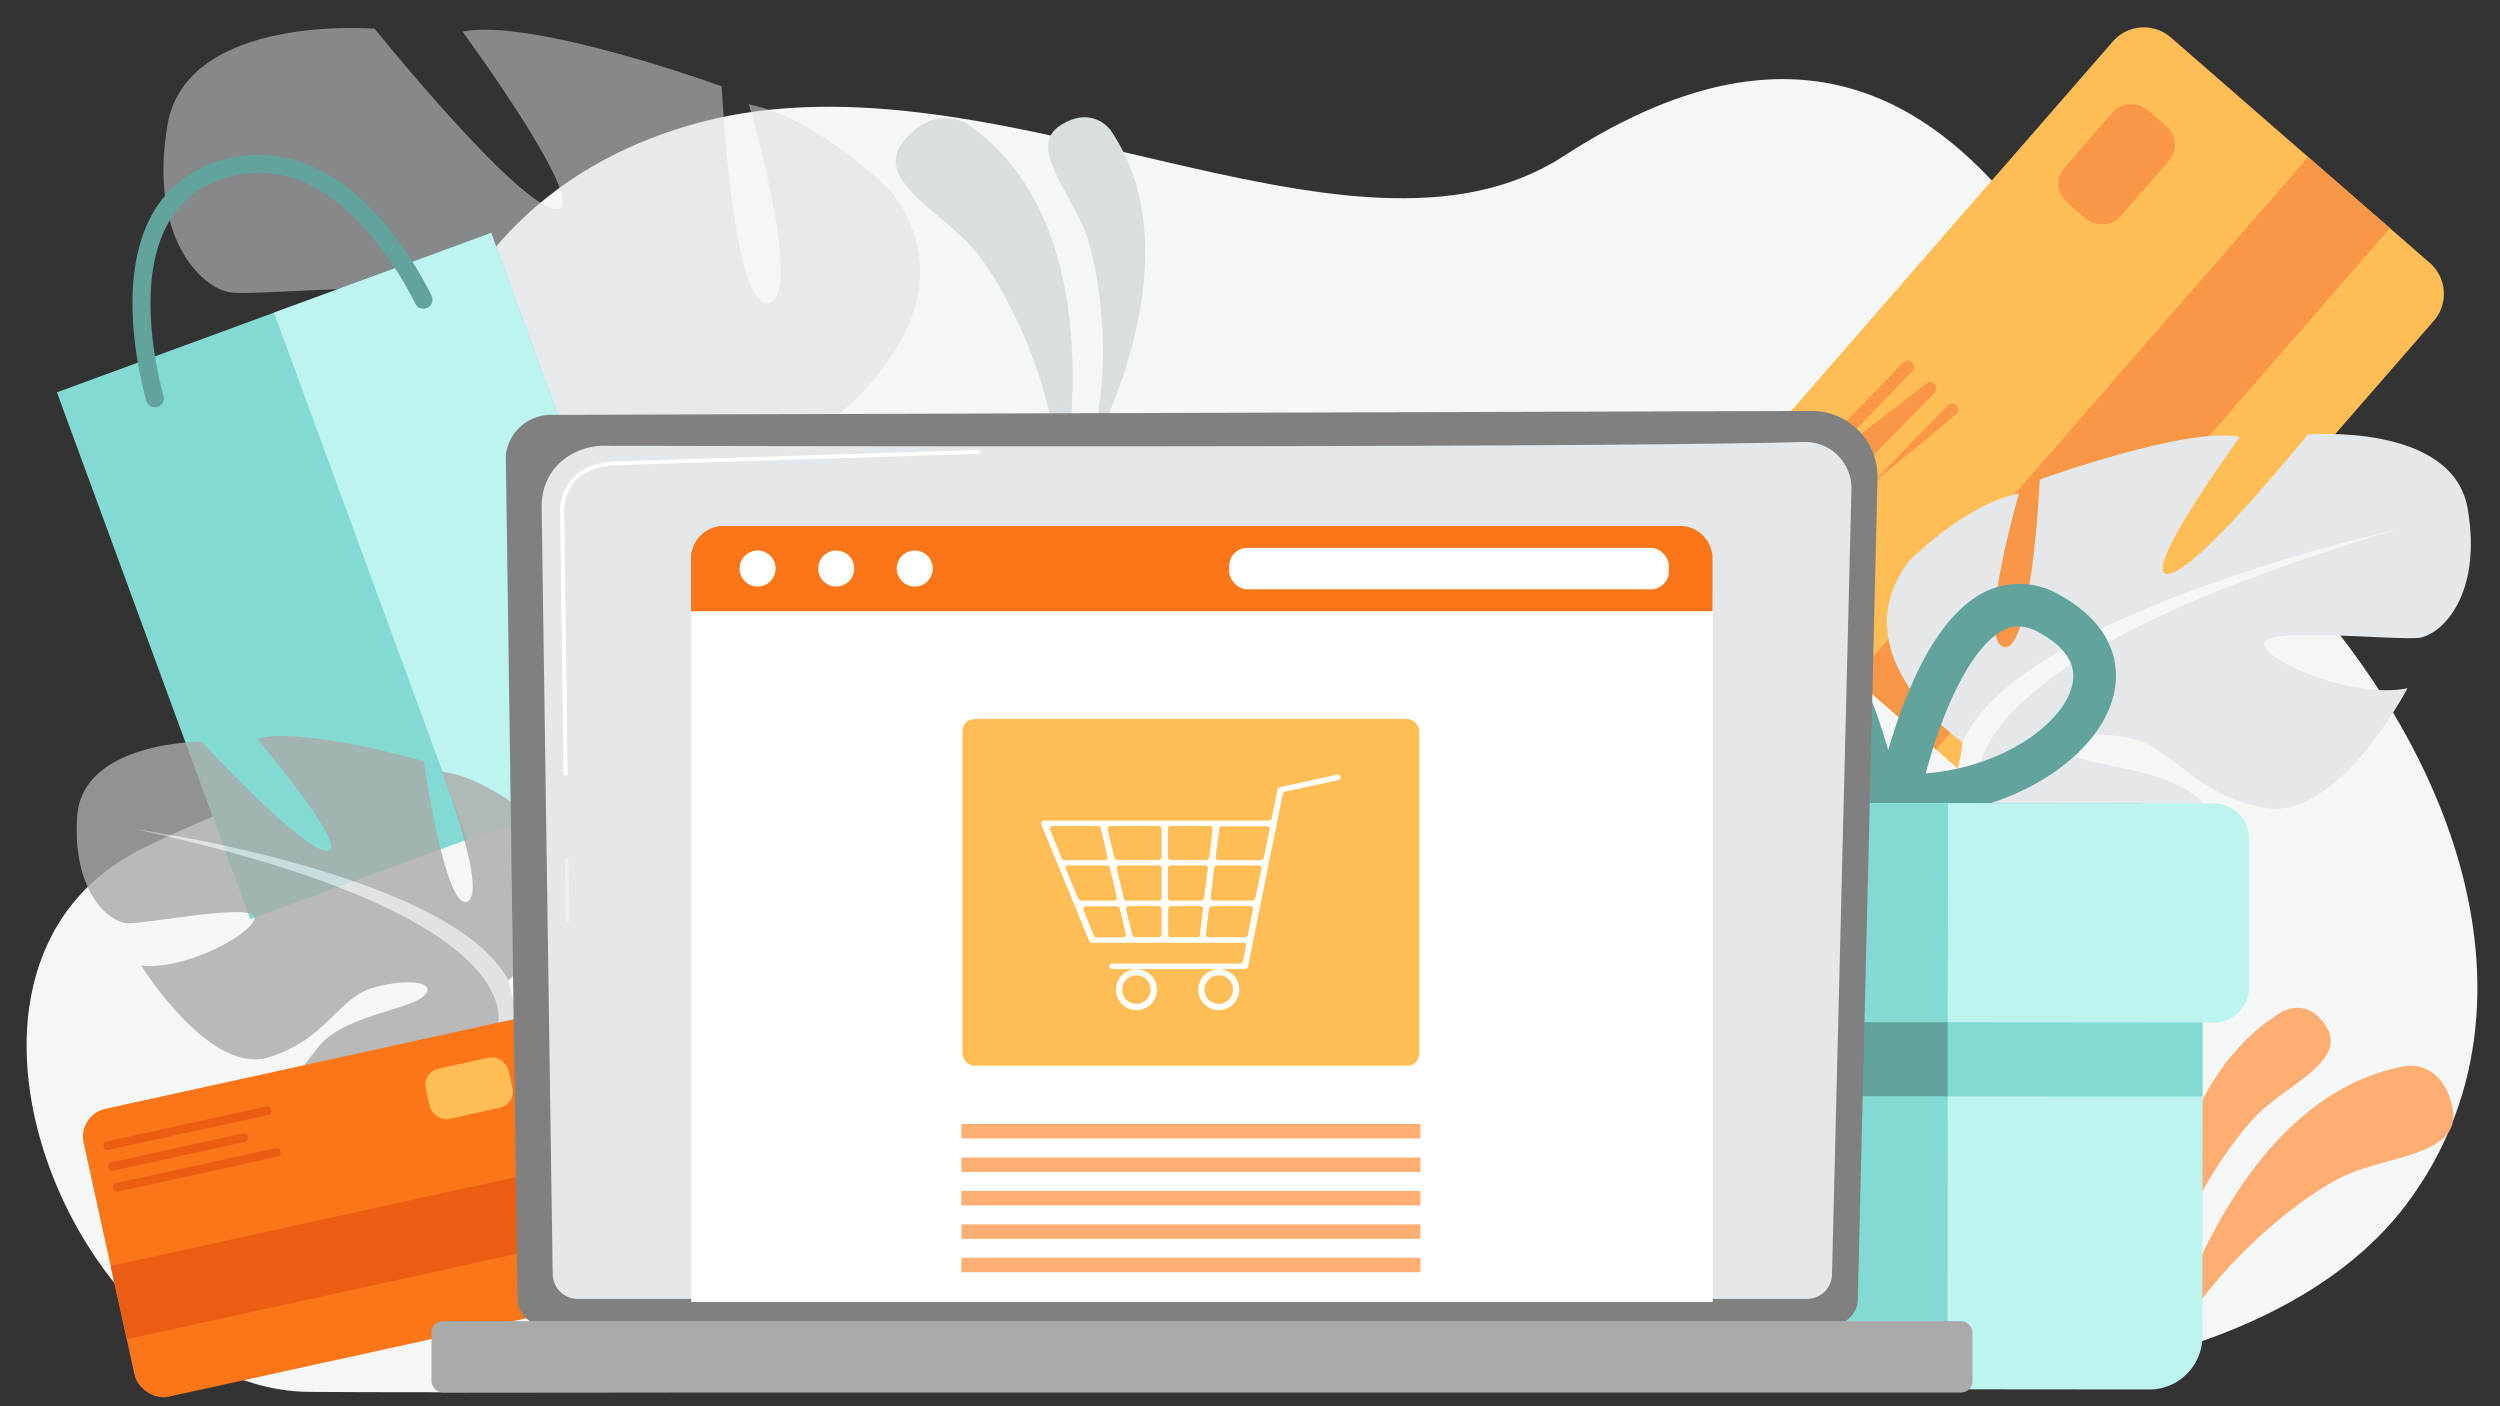
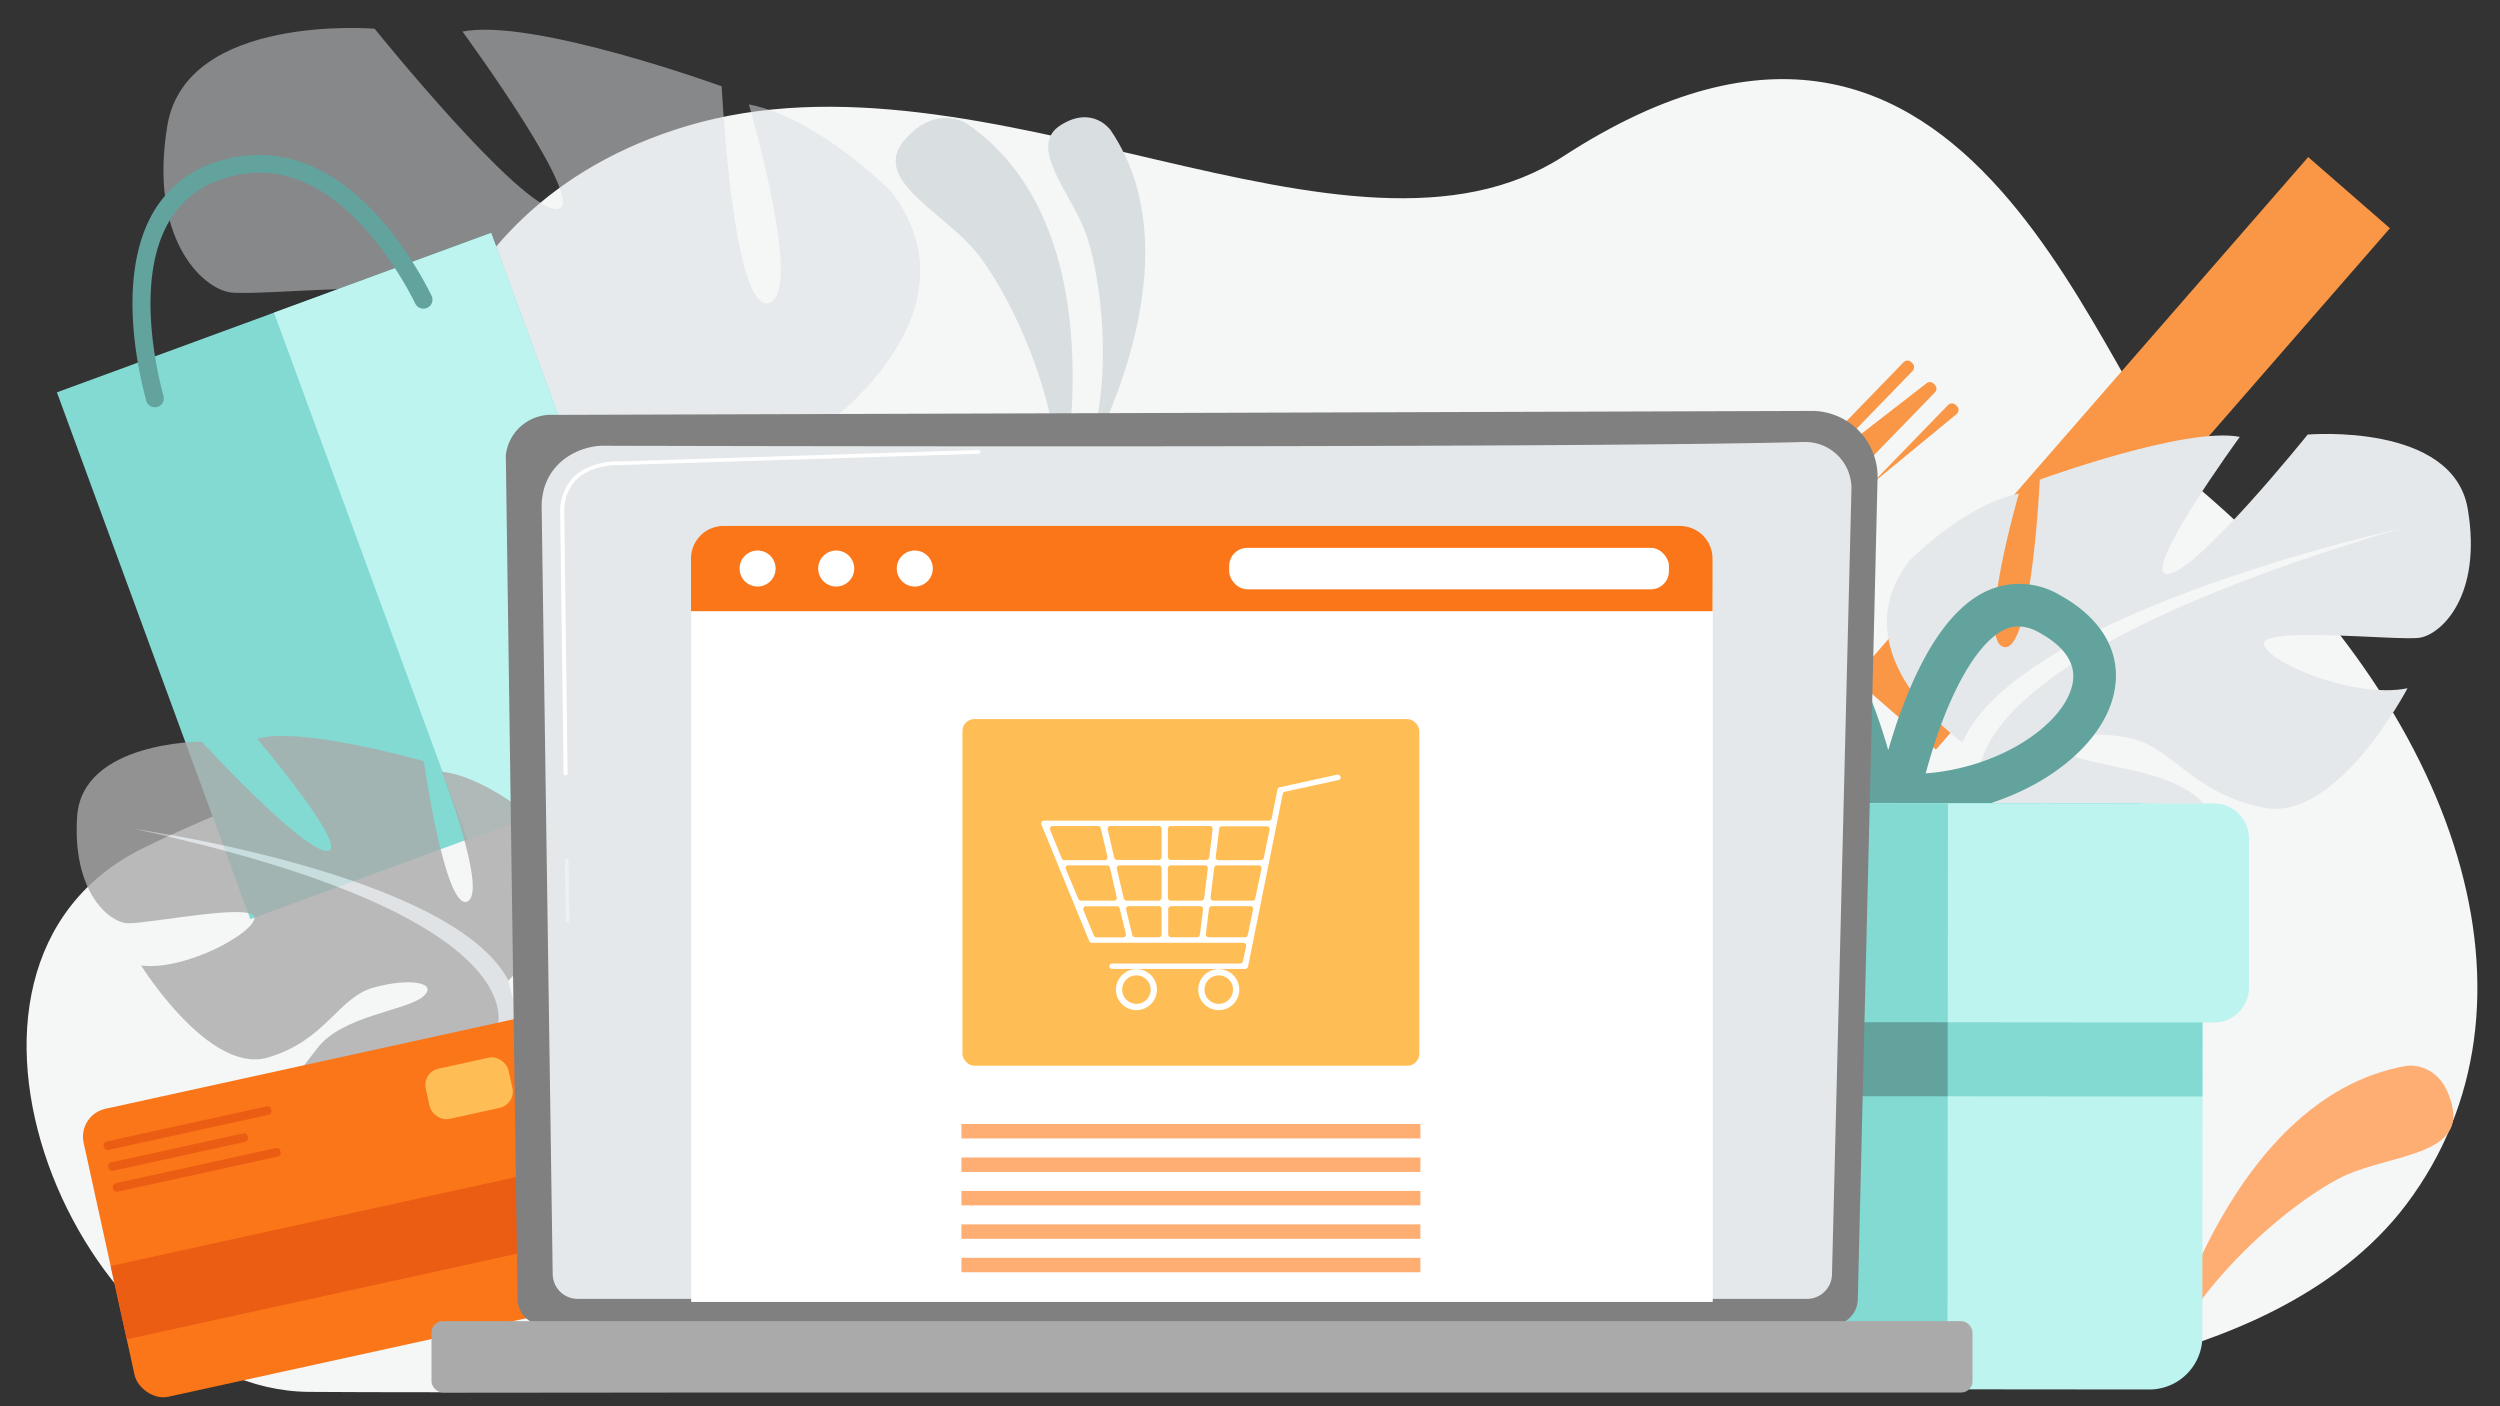
<svg xmlns="http://www.w3.org/2000/svg" id="Capa_1" data-name="Capa 1" viewBox="0 0 400 225">
  <rect x="0" y="0" width="400" height="225" fill="#333333" stroke="none" />
  <defs>
    <style>.cls-1{fill:#f5f6f6;}.cls-2{opacity:0.5;}.cls-3{fill:#d9dee1;}.cls-4{fill:#83dad3;}.cls-5{fill:#bef4ef;}.cls-6{fill:#62a39e;}.cls-7{fill:#ffae73;}.cls-8{fill:#ffbe55;}.cls-9{fill:#f99746;}.cls-10{fill:#e5e8ea;}.cls-11{opacity:0.8;}.cls-12{fill:#aaa;}.cls-13{fill:#fa7618;}.cls-14{fill:#eb5d13;}.cls-15{fill:gray;}.cls-16{fill:#e4e8ea;}.cls-17,.cls-18{fill:#fff;}.cls-17{opacity:0.37;}</style>
  </defs>
  <path class="cls-1" d="M352.16,78.42c-16.1-13.74-35.52-96.57-102-53.43C215.79,47.28,157.85,5.86,109.9,20.16c-44,13.14-48.28,56.44-44,70.54,8.61,28.5-18.18,32.74-43,45-39,19.2-10.31,86.69,26.51,87s259.89-.65,259.89-.65,53.49.14,75.74-29.38C408.92,160.91,393.75,113.9,352.16,78.42Z" />
  <g class="cls-2">
    <path class="cls-3" d="M131.62,68.34s25.88-18.08,11-37.64c0,0-11.51-11.77-22.8-14,0,0,8.94,30.49,3.16,31.8s-7.51-34.69-7.51-34.69S85.23,2.82,74,5.05c0,0,20.93,28.55,15,28.4S59.94,4.6,59.94,4.6,29.79,2.06,26.78,20.08s5.54,26,10,26.69S69.42,44.26,69.05,48,50.26,59.46,39.33,57.22c0,0,14.57,27.71,29.78,24.72s19-13,28.44-14.64,16.63.19,12.14,3.22-20.76,2.92-27.78,10.2-12.84,11.93,1.7,13.44,40-2.87,44-14.34Z" />
    <path class="cls-3" d="M40.85,24.22s79.23,17.22,90.77,44.12c0,0,.61,13.6-4,11.48C127.59,79.82,142.37,54,40.85,24.22Z" />
  </g>
  <path class="cls-3" d="M169.27,81.63s11-44.27-14.56-61.84c0,0-5-3.32-10.07,2.71s5.61,11.17,10.9,17.08S170.68,64.55,169.27,81.63Z" />
  <path class="cls-3" d="M173.49,74.38s18.76-32.08,4.22-53.54c0,0-2.88-4.11-8.06-.78s1.43,10.54,3.9,16.79S178.65,61.17,173.49,74.38Z" />
  <rect class="cls-4" x="22.31" y="47.26" width="74.01" height="89.79" transform="translate(146.76 158.23) rotate(159.84)" />
  <rect class="cls-5" x="58.19" y="40.88" width="37.01" height="89.79" transform="translate(178.24 139.88) rotate(159.84)" />
  <path class="cls-6" d="M68.31,49.27h0a1.44,1.44,0,0,0,.72-2,58.43,58.43,0,0,0-8.39-12.51C52.83,26.07,44,23,35,25.78a18,18,0,0,0-11,9.15C18.84,45.1,22.14,59.52,23.4,64.1a1.43,1.43,0,0,0,1.82,1h0a1.42,1.42,0,0,0,.94-1.73c-1.15-4.26-4.27-18,.45-27.12a15.21,15.21,0,0,1,9.28-7.72c7.9-2.51,15.51.25,22.62,8.2a55.51,55.51,0,0,1,7.95,11.88A1.44,1.44,0,0,0,68.31,49.27Z" />
  <path class="cls-7" d="M345.32,219.85s10.36-44.27,39.76-49.32c0,0,5.71-.88,7.31,6.64s-9.69,7.66-16.8,10.74S351.72,204,345.32,219.85Z" />
-   <path class="cls-7" d="M345,211.58s-1.63-36.6,20.19-49.74c0,0,4.26-2.48,7.16,2.68s-5.88,8.84-10.75,13.41S346.48,197.59,345,211.58Z" />
-   <path class="cls-8" d="M338.06,6.63l-64,73.5a6.57,6.57,0,0,0,.64,9.28l41.42,36.07a6.58,6.58,0,0,0,9.28-.64l64-73.5a6.57,6.57,0,0,0-.64-9.28L347.34,6A6.58,6.58,0,0,0,338.06,6.63Z" />
  <rect class="cls-9" x="284.22" y="63.86" width="110.61" height="17.34" transform="translate(61.86 280.95) rotate(-48.95)" />
  <path class="cls-9" d="M279.66,86.53,306,59.37a.88.88,0,0,0,0-1.24l-.19-.18a.88.88,0,0,0-1.23,0L278.22,85.14a.88.88,0,0,0,0,1.23l.19.18A.86.86,0,0,0,279.66,86.53Z" />
  <path class="cls-9" d="M287.82,85.21,309.57,62.8a.86.86,0,0,0,0-1.23l-.18-.18a.86.86,0,0,0-1.23,0L287.22,77.62c-.34.35-1.17,7.1-.82,7.43l.18.18A.87.87,0,0,0,287.82,85.21Z" />
  <path class="cls-9" d="M287.57,87.21l25.54-21a.86.86,0,0,0,0-1.23l-.18-.18a.88.88,0,0,0-1.24,0L285.3,92a.86.86,0,0,0,0,1.23l.18.18C285.85,93.76,287.24,87.55,287.57,87.21Z" />
-   <rect class="cls-9" x="328.89" y="20.34" width="19.57" height="11.87" rx="3.83" transform="translate(96.44 264.43) rotate(-48.95)" />
  <path class="cls-10" d="M314,118.79s-20-13.92-8.56-29c0,0,8.87-9.1,17.58-10.81,0,0-6.86,23.54-2.4,24.54s5.75-26.78,5.75-26.78,23.34-8.54,32-6.84c0,0-16.11,22.06-11.54,21.94s22.4-22.31,22.4-22.31,23.26-2,25.61,11.9-4.24,20.09-7.71,20.61-25.16-1.89-24.88,1,14.52,8.82,22.95,7.08c0,0-11.2,21.41-22.94,19.12s-14.69-10-22-11.26-12.83.18-9.36,2.51,16,2.22,21.45,7.83,9.93,9.19-1.3,10.37-30.83-2.16-33.95-11Z" />
  <path class="cls-1" d="M384,84.6S322.86,98,314,118.79a45.15,45.15,0,0,1-7.65,20l-.41,4.23s7.61-13.78,11.19-15.43C317.12,127.63,305.67,107.72,384,84.6Z" />
  <path class="cls-1" d="M306.34,138.83s-10.49,13-6.93,30.38l2.41-.4s-.47-18.83,5.23-27.72S306.34,138.83,306.34,138.83Z" />
  <path class="cls-6" d="M266.21,111.79c1.44,5.15,6,10.15,12.4,13.72a41.91,41.91,0,0,0,20.08,5.15c.62,0,1.23,0,1.84,0l2.14-.1,1,0c.61,0,1.22,0,1.84,0a41.83,41.83,0,0,0,20.09-5.11c6.44-3.56,11-8.55,12.43-13.7,1.84-6.53-1.23-12.55-8.42-16.51a12.55,12.55,0,0,0-11.73-.68c-5.2,2.41-9.72,8.62-13.43,18.46-1,2.52-1.73,5-2.33,7-.6-2.07-1.36-4.49-2.31-7-3.69-9.84-8.2-16.06-13.4-18.48a12.57,12.57,0,0,0-11.73.66C267.45,99.25,264.38,105.26,266.21,111.79Zm41.9,11.95c.62-2.28,1.51-5.27,2.68-8.37,3-7.84,6.49-13,9.92-14.62a5.17,5.17,0,0,1,2.24-.52,6.91,6.91,0,0,1,3.36,1c4.38,2.42,6.12,5.36,5.16,8.74C329.7,116.26,319.75,122.86,308.11,123.74Zm-30.2-22.51a7,7,0,0,1,3.37-1,5.21,5.21,0,0,1,2.24.52c3.42,1.59,6.93,6.79,9.89,14.64,1.17,3.1,2,6.09,2.66,8.37-11.63-.9-21.57-7.51-23.34-13.82C271.78,106.58,273.53,103.64,277.91,101.23Z" />
  <path class="cls-5" d="M256.84,222.24l87.05.08a8.49,8.49,0,0,0,8.49-8.48l.07-76.79a8.5,8.5,0,0,0-8.48-8.5l-87.05-.07a8.49,8.49,0,0,0-8.5,8.48l-.06,76.79A8.48,8.48,0,0,0,256.84,222.24Z" />
  <path class="cls-4" d="M248.39,175.35l104,.09,0-36a10.92,10.92,0,0,0-10.9-10.92l-82.21-.07a10.92,10.92,0,0,0-10.92,10.9Z" />
  <path class="cls-5" d="M246.59,163.5l107.64.1a5.61,5.61,0,0,0,5.61-5.6l0-23.83a5.61,5.61,0,0,0-5.6-5.61l-107.64-.09a5.6,5.6,0,0,0-5.6,5.6l0,23.83A5.59,5.59,0,0,0,246.59,163.5Z" />
  <rect class="cls-4" x="287.91" y="128.52" width="23.71" height="93.76" transform="translate(599.39 351.06) rotate(-179.95)" />
  <rect class="cls-6" x="287.92" y="163.55" width="23.71" height="11.85" transform="translate(599.4 339.21) rotate(-179.95)" />
  <g class="cls-11">
    <path class="cls-12" d="M81.33,156.87s15.17-13.3,4.6-25.4c0,0-8-7.15-15.23-8,0,0,7.52,19.62,4,20.8s-6.89-22.48-6.89-22.48-19.73-5.65-26.66-3.58c0,0,15,17.71,11.21,17.93s-20.1-17.48-20.1-17.48-19.14-.06-19.92,12,5.11,16.87,8,17.06,20.38-3.39,20.38-.91-11.12,8.56-18.14,7.67c0,0,10.89,17.5,20.28,14.72S54,159.61,59.81,158s10.49-.76,7.84,1.48-12.88,3-16.86,8.21-7.34,8.55,1.91,8.77,25-4,26.8-11.81Z" />
    <path class="cls-3" d="M21.43,132.62s51,7.13,59.9,24.25a40.38,40.38,0,0,0,7.88,16.59L89.9,177s-7.34-11.23-10.4-12.39C79.5,164.65,87.2,146.83,21.43,132.62Z" />
    <path class="cls-3" d="M89.21,173.46s9.63,10.35,8.15,25.46l-2-.17s-1.17-16.12-6.54-23.31S89.21,173.46,89.21,173.46Z" />
  </g>
  <rect class="cls-13" x="16.56" y="169.63" width="76.63" height="47.16" rx="4.56" transform="translate(-40.11 16.24) rotate(-12.37)" />
  <rect class="cls-14" x="18.1" y="194.21" width="76.63" height="12.01" transform="translate(-41.57 16.73) rotate(-12.37)" />
  <path class="cls-14" d="M18.35,186.49H44.58a.61.61,0,0,1,.61.61v.18a.6.6,0,0,1-.6.6H18.35a.6.6,0,0,1-.6-.6v-.18a.6.6,0,0,1,.6-.6Z" transform="translate(-39.36 11.08) rotate(-12.37)" />
  <path class="cls-14" d="M17.67,183.65H39.31a.6.6,0,0,1,.6.6v.18a.6.6,0,0,1-.6.6H17.67a.6.6,0,0,1-.6-.6v-.18a.61.61,0,0,1,.61-.61Z" transform="translate(-38.82 10.38) rotate(-12.37)" />
  <path class="cls-14" d="M16.89,179.82H43.12a.6.6,0,0,1,.6.6v.18a.6.6,0,0,1-.6.6H16.89a.6.6,0,0,1-.6-.6v-.18a.61.61,0,0,1,.61-.61Z" transform="translate(-37.97 10.61) rotate(-12.37)" />
  <rect class="cls-8" x="68.26" y="170.02" width="13.56" height="8.22" rx="2.66" transform="translate(-35.55 20.11) rotate(-12.37)" />
  <path class="cls-15" d="M297.25,207.83a4.19,4.19,0,0,1-4.18,4.18H87a4.2,4.2,0,0,1-4.19-4.18l-1.88-135a7.29,7.29,0,0,1,7.67-6.45l201-.63a10.54,10.54,0,0,1,10.81,10.77Z" />
  <path class="cls-16" d="M293.12,203.82a4,4,0,0,1-3.95,4H92.43a4,4,0,0,1-4-4l-1.77-123c.21-7.1,6.43-9.65,10.2-9.5,0,0,152.71.45,191.78-.6a7.4,7.4,0,0,1,7.59,7.58Z" />
  <path class="cls-17" d="M90.81,147.51a.29.29,0,0,1-.29-.3l-.14-9.56a.3.3,0,0,1,.29-.31h0a.3.3,0,0,1,.3.3l.14,9.56a.3.3,0,0,1-.29.31Z" />
  <path class="cls-18" d="M90.47,124.07a.3.3,0,0,1-.3-.3l-.54-41.72a7.78,7.78,0,0,1,2.24-5.8c2.68-2.56,6.87-2.43,7-2.43L156.55,72a.29.29,0,0,1,.3.29.3.3,0,0,1-.29.31L98.92,74.42c-.19,0-4.14-.13-6.64,2.27a7.13,7.13,0,0,0-2,5.36l.54,41.71a.31.31,0,0,1-.29.31Z" />
  <rect class="cls-12" x="69.04" y="211.38" width="246.56" height="11.42" rx="1.8" />
  <rect class="cls-18" x="110.59" y="94.67" width="163.45" height="113.64" />
  <path class="cls-13" d="M274,97.79V89.37a5.22,5.22,0,0,0-5.22-5.22h-153a5.22,5.22,0,0,0-5.22,5.22v8.42Z" />
  <rect class="cls-18" x="196.67" y="87.66" width="70.36" height="6.63" rx="2.89" />
  <path class="cls-18" d="M124.07,90.59a2.88,2.88,0,1,1-2.48-2.48A2.87,2.87,0,0,1,124.07,90.59Z" />
  <path class="cls-18" d="M136.65,90.59a2.88,2.88,0,1,1-2.48-2.48A2.88,2.88,0,0,1,136.65,90.59Z" />
  <path class="cls-18" d="M149.22,90.59a2.88,2.88,0,1,1-2.48-2.48A2.87,2.87,0,0,1,149.22,90.59Z" />
  <rect class="cls-8" x="153.99" y="115.05" width="73.1" height="55.47" rx="1.92" />
  <path class="cls-18" d="M181.83,161.62a3.28,3.28,0,1,1,3.28-3.28A3.28,3.28,0,0,1,181.83,161.62Zm0-5.56a2.28,2.28,0,1,0,2.28,2.28A2.29,2.29,0,0,0,181.83,156.06Z" />
  <path class="cls-18" d="M195,161.62a3.28,3.28,0,1,1,3.28-3.28A3.28,3.28,0,0,1,195,161.62Zm0-5.56a2.28,2.28,0,1,0,2.28,2.28A2.28,2.28,0,0,0,195,156.06Z" />
  <path class="cls-18" d="M214.48,124.28h0a.49.49,0,0,0-.6-.32l-9.11,2a.46.46,0,0,0-.37.35l-.93,4.64a.48.48,0,0,1-.49.36H167.09a.45.45,0,0,0-.48.58l7.66,18.67a.5.5,0,0,0,.48.29h24.14a.45.45,0,0,1,.49.51l-.5,2.44a.48.48,0,0,1-.49.36H178a.46.46,0,0,0-.5.43h0a.47.47,0,0,0,.5.44h21.19a.48.48,0,0,0,.49-.36l4.59-22.82.11-.54h0l.86-4.29a.47.47,0,0,1,.38-.35l8.47-1.85A.42.42,0,0,0,214.48,124.28Zm-43.39,14.18h6a.49.49,0,0,1,.49.34l1.11,4.79a.45.45,0,0,1-.49.52h-5.2a.51.51,0,0,1-.47-.29l-2-4.78A.44.44,0,0,1,171.09,138.46Zm8.09,0h6.18a.47.47,0,0,1,.5.43v4.78a.48.48,0,0,1-.5.44H180.3a.48.48,0,0,1-.49-.35L178.69,139A.45.45,0,0,1,179.18,138.46Zm7.68-1.31V132.6a.47.47,0,0,1,.5-.44h6.18a.46.46,0,0,1,.49.48l-.56,4.56a.48.48,0,0,1-.5.39h-5.61A.47.47,0,0,1,186.86,137.15Zm6.39,1.79-.59,4.78a.48.48,0,0,1-.5.39h-4.8a.47.47,0,0,1-.5-.44v-4.78a.46.46,0,0,1,.5-.43h5.4A.45.45,0,0,1,193.25,138.94Zm-7.89-1.35h-6.59a.49.49,0,0,1-.49-.35l-1.06-4.56a.45.45,0,0,1,.49-.52h7.65a.48.48,0,0,1,.5.44v4.55A.48.48,0,0,1,185.36,137.59Zm.5,7.83v4.1a.47.47,0,0,1-.5.44h-3.7a.5.5,0,0,1-.49-.35l-1-4.11a.46.46,0,0,1,.49-.52h4.66A.48.48,0,0,1,185.86,145.42Zm1.5-.44H192a.46.46,0,0,1,.49.48l-.51,4.11a.47.47,0,0,1-.49.39h-4.08a.47.47,0,0,1-.5-.44v-4.1A.47.47,0,0,1,187.36,145Zm6.6,0H200a.46.46,0,0,1,.49.51l-.84,4.11a.48.48,0,0,1-.49.36h-5.73a.46.46,0,0,1-.5-.48l.51-4.11A.48.48,0,0,1,194,145Zm-.28-1.35.59-4.79a.48.48,0,0,1,.5-.38h6.57a.46.46,0,0,1,.5.51l-1,4.78a.48.48,0,0,1-.49.36h-6.19A.47.47,0,0,1,193.68,143.63Zm8-6H195a.47.47,0,0,1-.49-.49l.56-4.55a.48.48,0,0,1,.5-.39h7.08a.46.46,0,0,1,.49.51l-.93,4.56A.49.49,0,0,1,201.7,137.59Zm-25.55-5.08,1.07,4.55a.46.46,0,0,1-.49.53h-6.36a.51.51,0,0,1-.47-.29L168,132.74a.45.45,0,0,1,.48-.58h7.15A.48.48,0,0,1,176.15,132.51ZM173.76,145h4.9a.49.49,0,0,1,.49.35l1,4.11a.45.45,0,0,1-.49.52h-4.17a.51.51,0,0,1-.47-.29l-1.69-4.11A.45.45,0,0,1,173.76,145Z" />
  <rect class="cls-7" x="153.83" y="195.9" width="73.43" height="2.31" />
  <rect class="cls-7" x="153.83" y="201.25" width="73.43" height="2.31" />
  <rect class="cls-7" x="153.83" y="190.55" width="73.43" height="2.31" />
  <rect class="cls-7" x="153.83" y="185.2" width="73.43" height="2.31" />
  <rect class="cls-7" x="153.83" y="179.84" width="73.43" height="2.31" />
</svg>